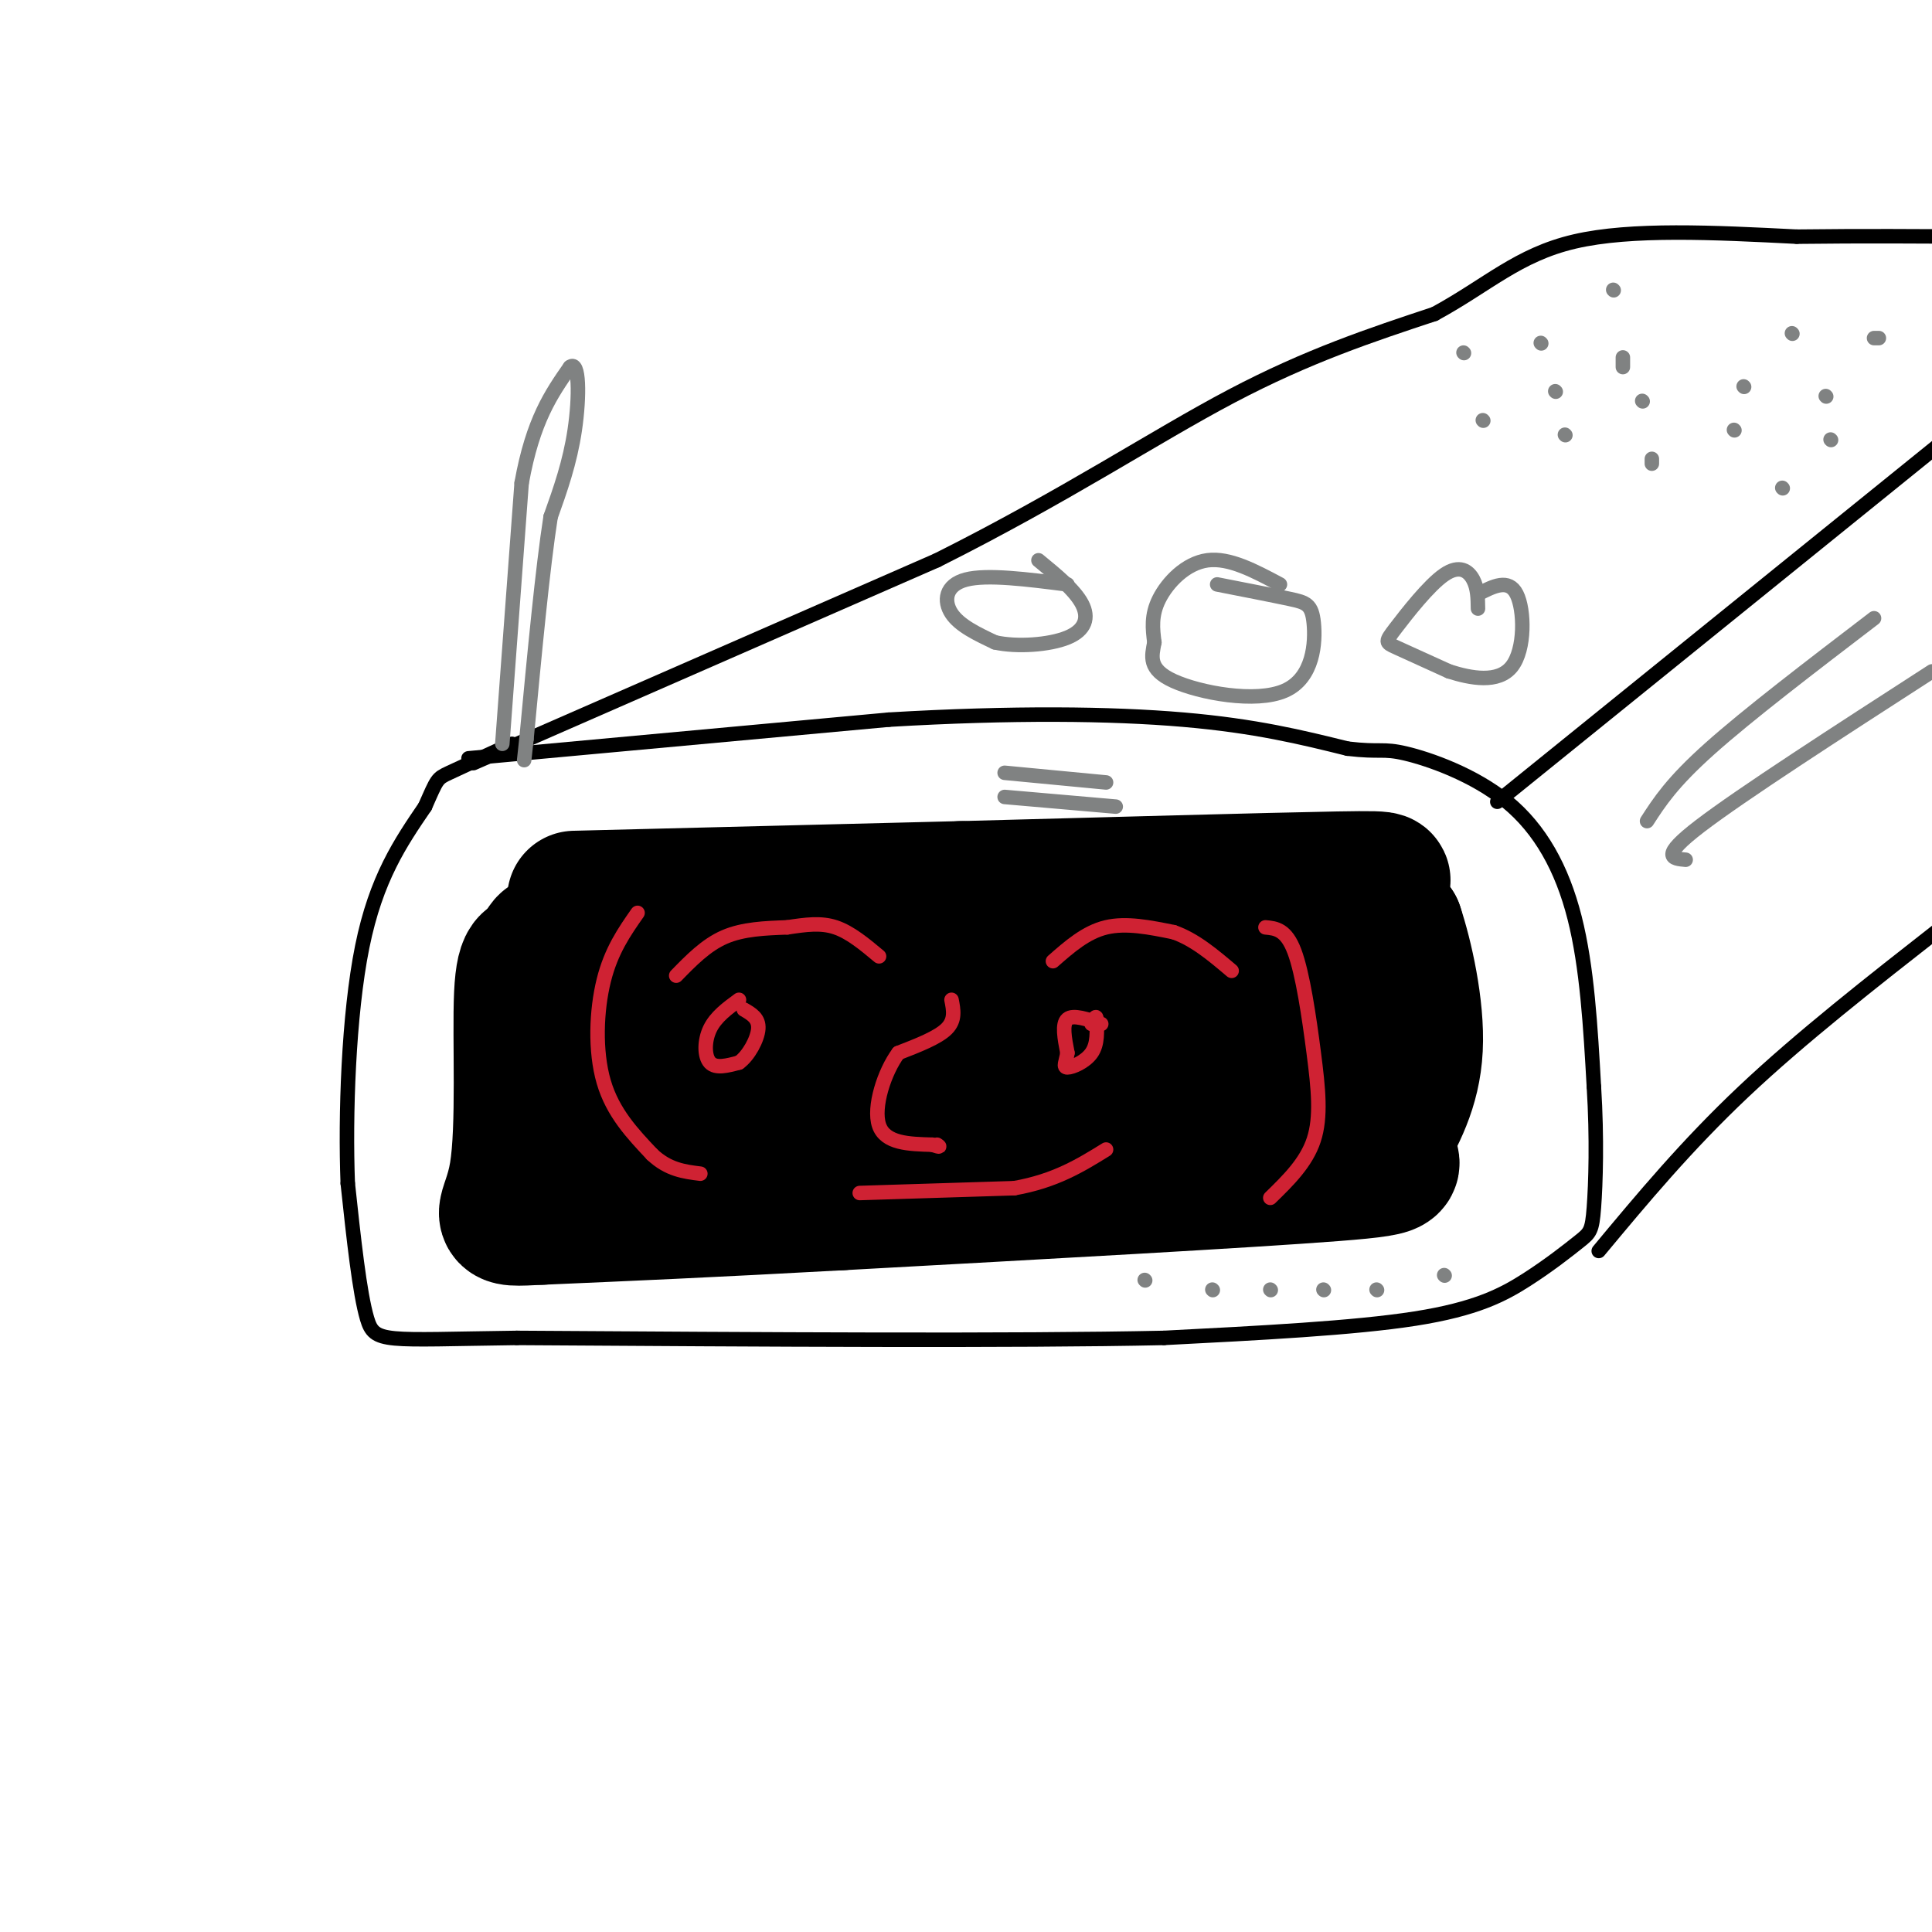
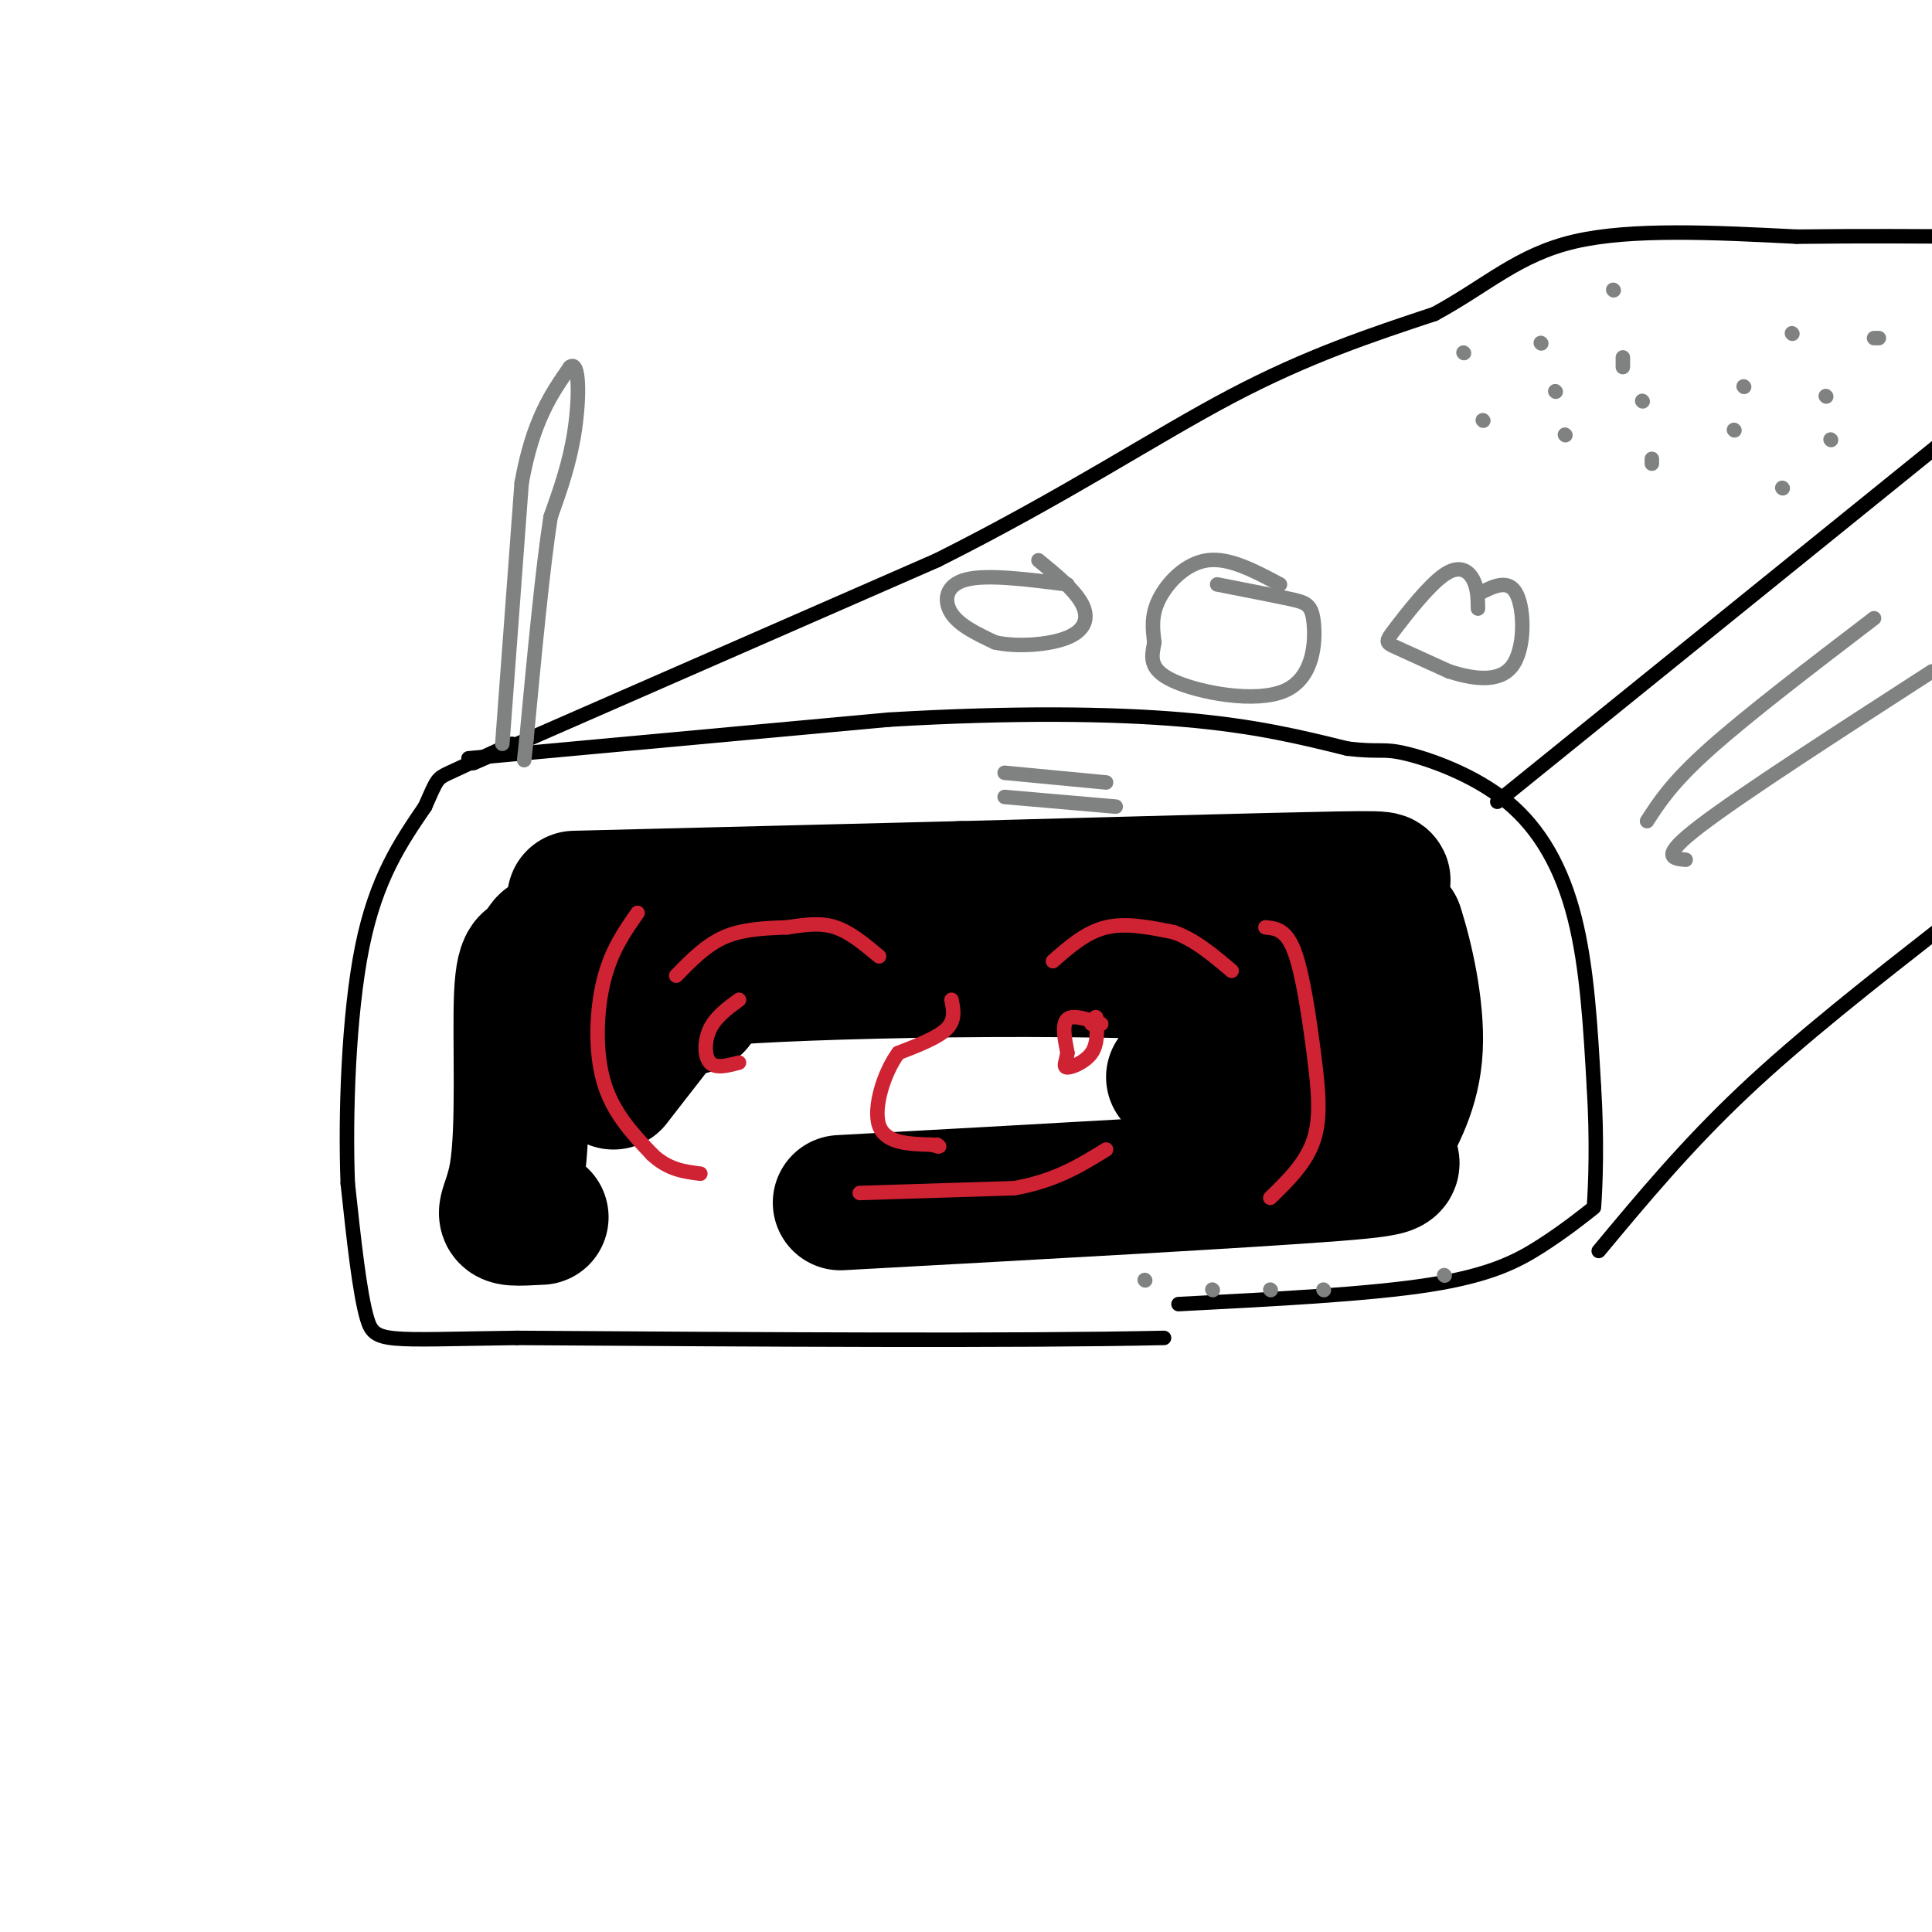
<svg xmlns="http://www.w3.org/2000/svg" viewBox="0 0 400 400" version="1.1">
  <g fill="none" stroke="rgb(0,0,0)" stroke-width="3" stroke-linecap="round" stroke-linejoin="round">
    <path d="M97,157c0.000,0.000 87.000,-8.000 87,-8" />
    <path d="M184,149c25.578,-1.511 46.022,-1.289 61,0c14.978,1.289 24.489,3.644 34,6" />
    <path d="M279,155c6.915,0.820 7.204,-0.131 12,1c4.796,1.131 14.099,4.343 21,10c6.901,5.657 11.400,13.759 14,24c2.600,10.241 3.300,22.620 4,35" />
-     <path d="M330,225c0.676,10.751 0.366,20.129 0,25c-0.366,4.871 -0.789,5.233 -3,7c-2.211,1.767 -6.211,4.937 -11,8c-4.789,3.063 -10.368,6.018 -23,8c-12.632,1.982 -32.316,2.991 -52,4" />
+     <path d="M330,225c0.676,10.751 0.366,20.129 0,25c-2.211,1.767 -6.211,4.937 -11,8c-4.789,3.063 -10.368,6.018 -23,8c-12.632,1.982 -32.316,2.991 -52,4" />
    <path d="M241,277c-31.000,0.667 -82.500,0.333 -134,0" />
    <path d="M107,277c-27.556,0.356 -29.444,1.244 -31,-4c-1.556,-5.244 -2.778,-16.622 -4,-28" />
    <path d="M72,245c-0.533,-13.956 0.133,-34.844 3,-49c2.867,-14.156 7.933,-21.578 13,-29" />
    <path d="M88,167c2.556,-5.800 2.444,-5.800 5,-7c2.556,-1.200 7.778,-3.600 13,-6" />
    <path d="M98,158c0.000,0.000 96.000,-42.000 96,-42" />
    <path d="M194,116c26.622,-13.333 45.178,-25.667 61,-34c15.822,-8.333 28.911,-12.667 42,-17" />
    <path d="M297,65c10.933,-5.933 17.267,-12.267 29,-15c11.733,-2.733 28.867,-1.867 46,-1" />
    <path d="M372,49c13.833,-0.167 25.417,-0.083 37,0" />
    <path d="M331,259c9.083,-10.917 18.167,-21.833 30,-33c11.833,-11.167 26.417,-22.583 41,-34" />
    <path d="M402,192c7.833,-6.333 6.917,-5.167 6,-4" />
    <path d="M310,166c0.000,0.000 94.000,-76.000 94,-76" />
  </g>
  <g fill="none" stroke="rgb(0,0,0)" stroke-width="28" stroke-linecap="round" stroke-linejoin="round">
    <path d="M119,186c0.000,0.000 80.000,-2.000 80,-2" />
    <path d="M199,184c29.667,-0.786 63.833,-1.750 78,-2c14.167,-0.250 8.333,0.214 7,2c-1.333,1.786 1.833,4.893 5,8" />
    <path d="M289,192c1.978,5.911 4.422,16.689 4,25c-0.422,8.311 -3.711,14.156 -7,20" />
    <path d="M286,237c1.222,4.178 7.778,4.622 -10,6c-17.778,1.378 -59.889,3.689 -102,6" />
-     <path d="M174,249c-27.333,1.500 -44.667,2.250 -62,3" />
    <path d="M112,252c-10.738,0.560 -6.583,0.458 -5,-9c1.583,-9.458 0.595,-28.274 1,-37c0.405,-8.726 2.202,-7.363 4,-6" />
    <path d="M112,200c0.456,-2.612 -0.404,-6.144 4,-5c4.404,1.144 14.070,6.962 18,11c3.930,4.038 2.123,6.297 0,9c-2.123,2.703 -4.561,5.852 -7,9" />
-     <path d="M127,224c-1.721,2.219 -2.523,3.265 0,4c2.523,0.735 8.372,1.159 13,0c4.628,-1.159 8.037,-3.903 25,-5c16.963,-1.097 47.482,-0.549 78,0" />
    <path d="M243,223c17.200,0.356 21.200,1.244 23,-2c1.800,-3.244 1.400,-10.622 1,-18" />
    <path d="M267,203c-23.978,-3.289 -84.422,-2.511 -111,-1c-26.578,1.511 -19.289,3.756 -12,6" />
    <path d="M144,208c-2.000,1.000 -1.000,0.500 0,0" />
  </g>
  <g fill="none" stroke="rgb(207,34,51)" stroke-width="3" stroke-linecap="round" stroke-linejoin="round">
    <path d="M140,202c3.083,-3.167 6.167,-6.333 10,-8c3.833,-1.667 8.417,-1.833 13,-2" />
    <path d="M163,192c3.844,-0.578 6.956,-1.022 10,0c3.044,1.022 6.022,3.511 9,6" />
    <path d="M153,207c-2.400,1.756 -4.800,3.511 -6,6c-1.200,2.489 -1.200,5.711 0,7c1.200,1.289 3.600,0.644 6,0" />
-     <path d="M153,220c1.956,-1.378 3.844,-4.822 4,-7c0.156,-2.178 -1.422,-3.089 -3,-4" />
    <path d="M197,207c0.417,2.083 0.833,4.167 -1,6c-1.833,1.833 -5.917,3.417 -10,5" />
    <path d="M186,218c-2.933,3.933 -5.267,11.267 -4,15c1.267,3.733 6.133,3.867 11,4" />
    <path d="M193,237c2.000,0.667 1.500,0.333 1,0" />
    <path d="M218,199c3.417,-3.000 6.833,-6.000 11,-7c4.167,-1.000 9.083,0.000 14,1" />
    <path d="M243,193c4.333,1.500 8.167,4.750 12,8" />
    <path d="M228,212c-2.917,-1.000 -5.833,-2.000 -7,-1c-1.167,1.000 -0.583,4.000 0,7" />
    <path d="M221,218c-0.286,1.857 -1.000,3.000 0,3c1.000,0.000 3.714,-1.143 5,-3c1.286,-1.857 1.143,-4.429 1,-7" />
    <path d="M227,211c0.000,-1.000 -0.500,0.000 -1,1" />
    <path d="M178,247c0.000,0.000 32.000,-1.000 32,-1" />
    <path d="M210,246c8.500,-1.500 13.750,-4.750 19,-8" />
    <path d="M132,189c-2.733,3.911 -5.467,7.822 -7,14c-1.533,6.178 -1.867,14.622 0,21c1.867,6.378 5.933,10.689 10,15" />
    <path d="M135,239c3.333,3.167 6.667,3.583 10,4" />
    <path d="M262,192c2.137,0.202 4.274,0.405 6,5c1.726,4.595 3.042,13.583 4,21c0.958,7.417 1.560,13.262 0,18c-1.560,4.738 -5.280,8.369 -9,12" />
  </g>
  <g fill="none" stroke="rgb(128,130,130)" stroke-width="3" stroke-linecap="round" stroke-linejoin="round">
    <path d="M341,170c2.583,-4.000 5.167,-8.000 13,-15c7.833,-7.000 20.917,-17.000 34,-27" />
    <path d="M349,178c-2.750,-0.250 -5.500,-0.500 3,-7c8.500,-6.500 28.250,-19.250 48,-32" />
    <path d="M303,73c0.000,0.000 0.100,0.100 0.1,0.1" />
    <path d="M307,87c0.000,0.000 0.100,0.100 0.1,0.1" />
    <path d="M322,81c0.000,0.000 0.100,0.100 0.1,0.1" />
    <path d="M324,90c0.000,0.000 0.100,0.100 0.1,0.1" />
    <path d="M340,83c0.000,0.000 0.100,0.100 0.1,0.1" />
    <path d="M342,96c0.000,0.000 0.000,-1.000 0,-1" />
    <path d="M359,89c0.000,0.000 0.100,0.100 0.1,0.1" />
    <path d="M369,101c0.000,0.000 0.100,0.100 0.1,0.1" />
    <path d="M379,91c0.000,0.000 0.100,0.100 0.1,0.1" />
    <path d="M319,71c0.000,0.000 0.100,0.100 0.1,0.1" />
    <path d="M336,74c0.000,0.000 0.000,2.000 0,2" />
    <path d="M361,80c0.000,0.000 0.100,0.100 0.1,0.1" />
    <path d="M378,82c0.000,0.000 0.100,0.100 0.1,0.1" />
    <path d="M334,60c0.000,0.000 0.100,0.100 0.1,0.1" />
    <path d="M371,69c0.000,0.000 0.100,0.100 0.1,0.1" />
    <path d="M388,70c0.000,0.000 1.000,0.000 1,0" />
    <path d="M306,126c-0.029,-2.113 -0.057,-4.226 -1,-6c-0.943,-1.774 -2.799,-3.207 -6,-1c-3.201,2.207 -7.746,8.056 -10,11c-2.254,2.944 -2.215,2.984 0,4c2.215,1.016 6.608,3.008 11,5" />
    <path d="M300,139c4.488,1.440 10.208,2.542 13,-1c2.792,-3.542 2.655,-11.726 1,-15c-1.655,-3.274 -4.827,-1.637 -8,0" />
    <path d="M265,121c-5.244,-2.800 -10.489,-5.600 -15,-5c-4.511,0.600 -8.289,4.600 -10,8c-1.711,3.400 -1.356,6.200 -1,9" />
    <path d="M239,133c-0.538,2.874 -1.385,5.560 4,8c5.385,2.440 17.000,4.633 23,2c6.000,-2.633 6.385,-10.094 6,-14c-0.385,-3.906 -1.538,-4.259 -5,-5c-3.462,-0.741 -9.231,-1.871 -15,-3" />
    <path d="M221,121c-8.333,-1.067 -16.667,-2.133 -21,-1c-4.333,1.133 -4.667,4.467 -3,7c1.667,2.533 5.333,4.267 9,6" />
    <path d="M206,133c4.500,1.012 11.250,0.542 15,-1c3.750,-1.542 4.500,-4.155 3,-7c-1.500,-2.845 -5.250,-5.923 -9,-9" />
    <path d="M104,154c0.000,0.000 4.000,-54.000 4,-54" />
    <path d="M108,100c2.333,-13.000 6.167,-18.500 10,-24" />
    <path d="M118,76c2.000,-1.644 2.000,6.244 1,13c-1.000,6.756 -3.000,12.378 -5,18" />
    <path d="M114,107c-1.667,10.667 -3.333,28.333 -5,46" />
    <path d="M109,153c-0.833,7.667 -0.417,3.833 0,0" />
    <path d="M208,160c0.000,0.000 21.000,2.000 21,2" />
    <path d="M208,165c0.000,0.000 23.000,2.000 23,2" />
    <path d="M237,265c0.000,0.000 0.100,0.100 0.1,0.1" />
    <path d="M251,267c0.000,0.000 0.100,0.100 0.1,0.1" />
    <path d="M263,267c0.000,0.000 0.100,0.100 0.1,0.1" />
    <path d="M274,267c0.000,0.000 0.100,0.100 0.1,0.1" />
-     <path d="M285,267c0.000,0.000 0.100,0.100 0.1,0.1" />
    <path d="M299,264c0.000,0.000 0.100,0.100 0.1,0.1" />
  </g>
</svg>